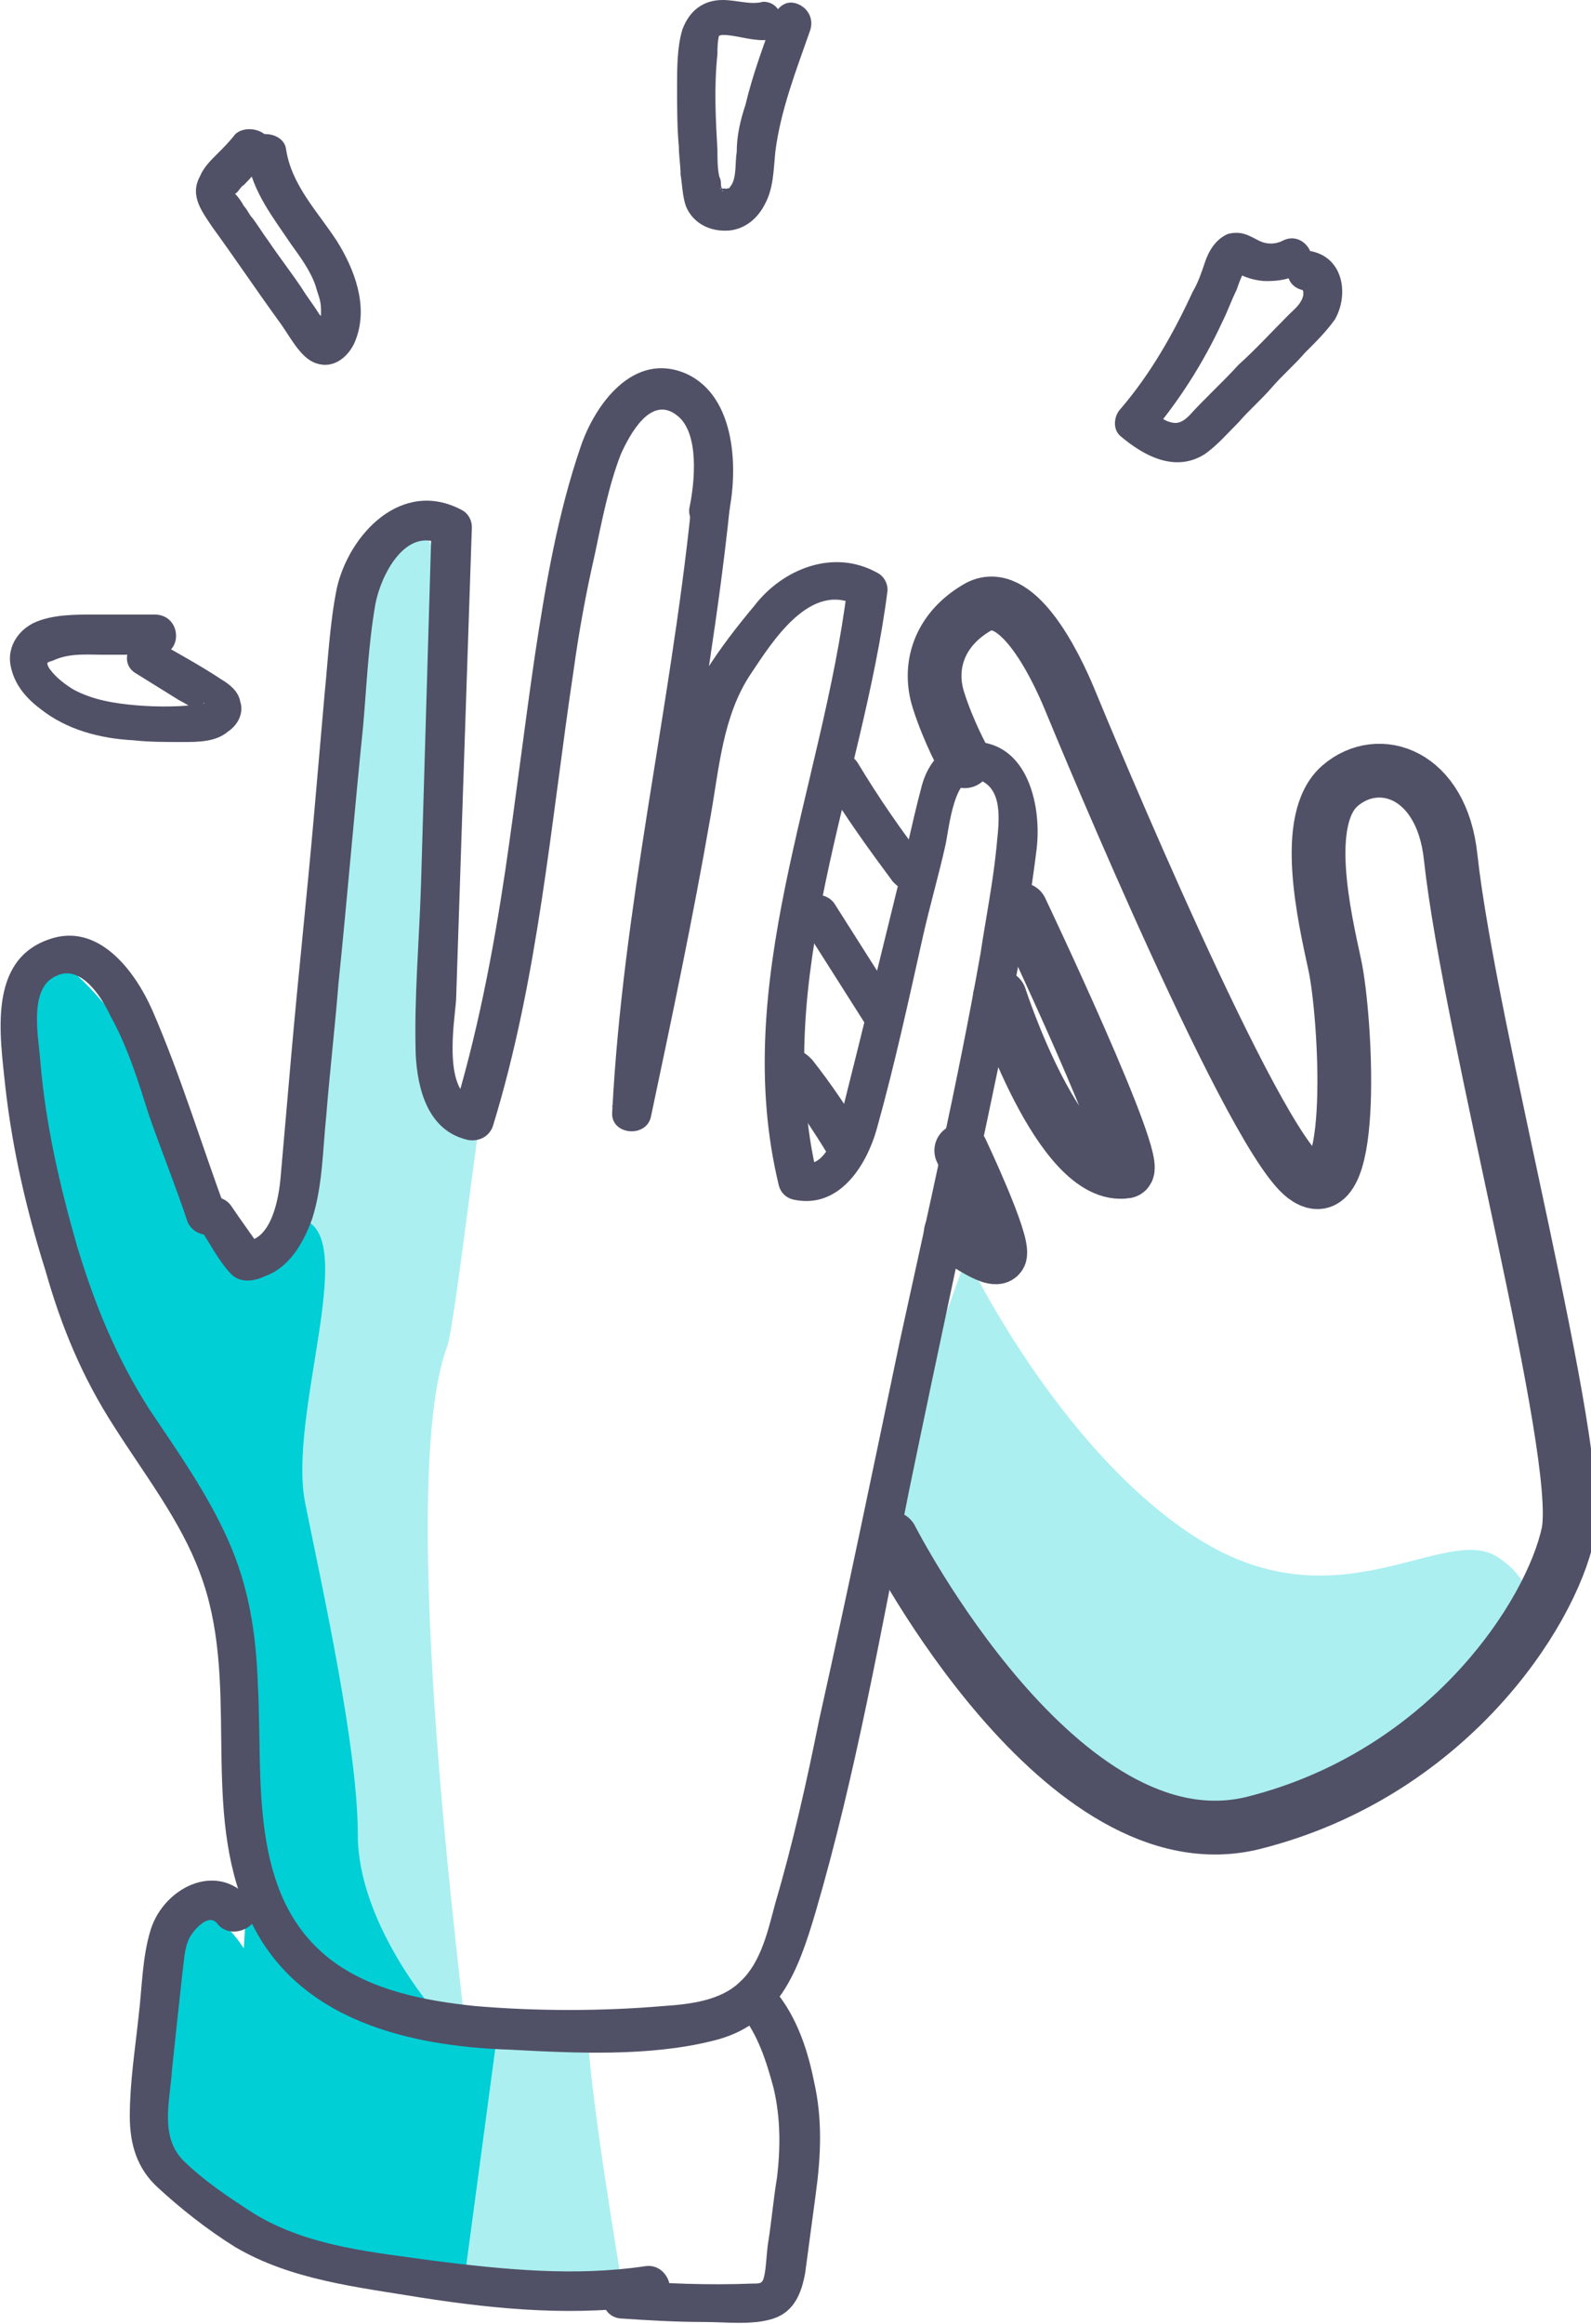
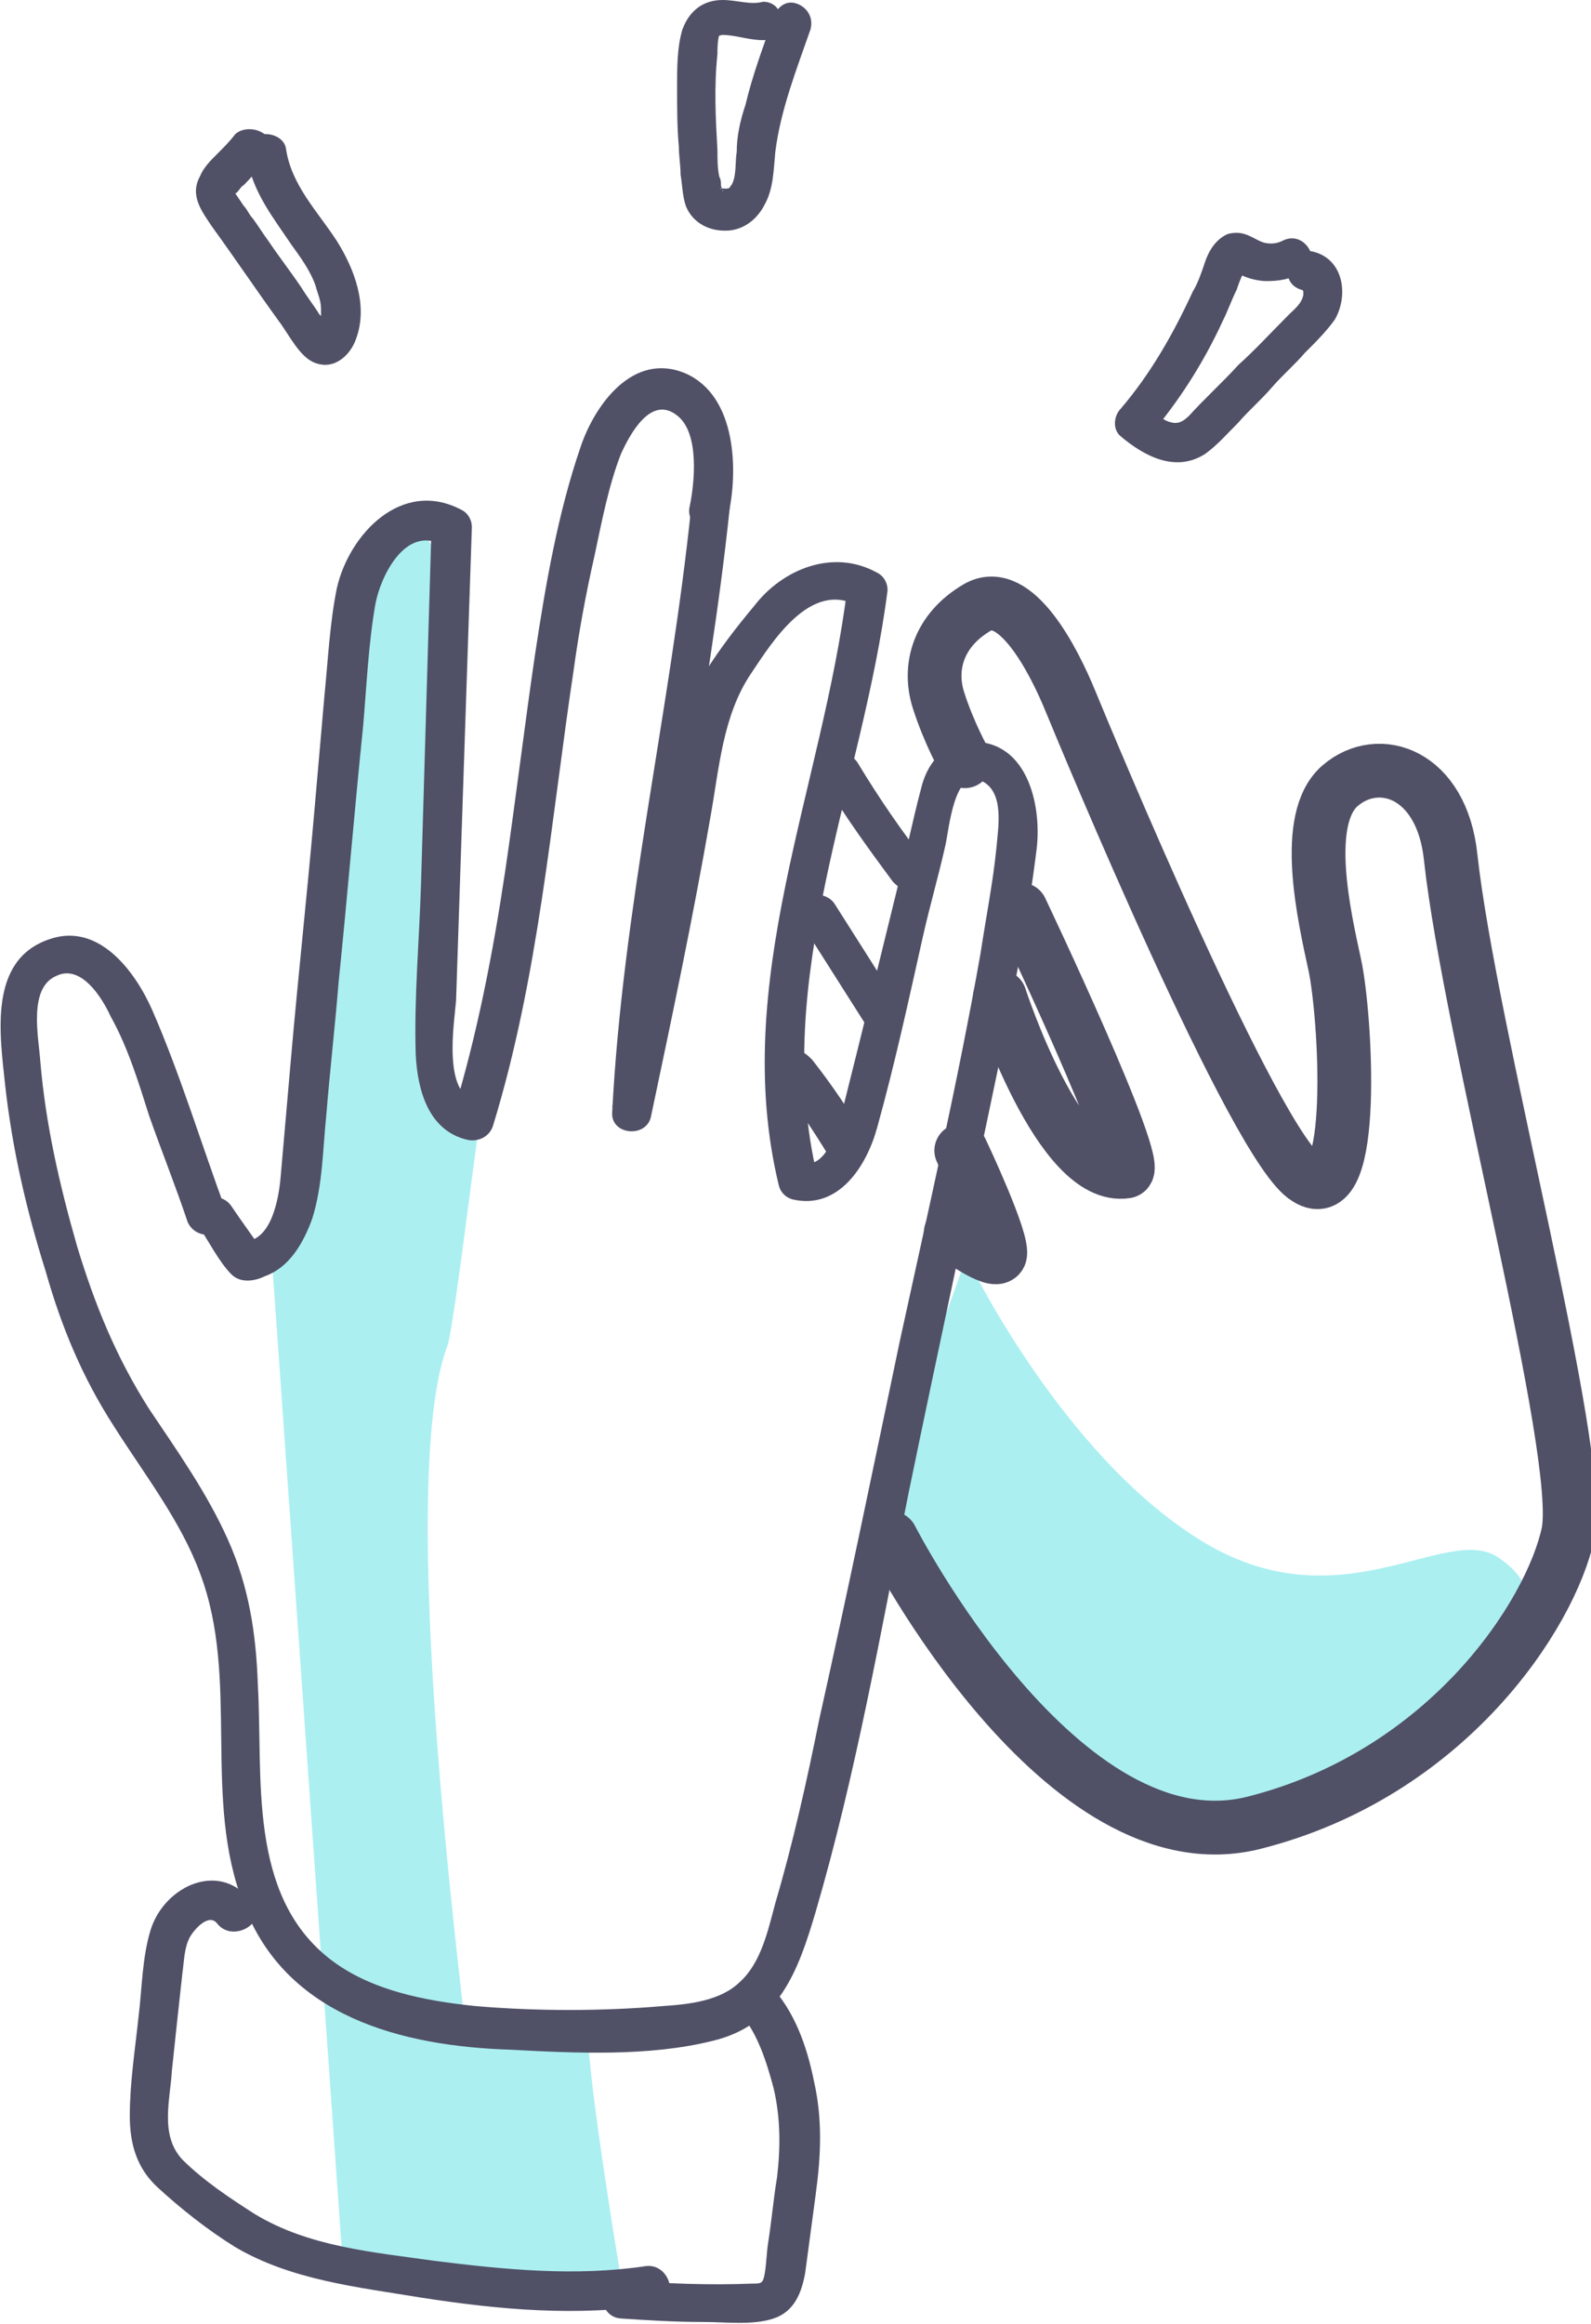
<svg xmlns="http://www.w3.org/2000/svg" width="74" height="108" viewBox="0 0 74 108" fill="none">
  <g clip-path="url(#clip0)">
    <path opacity="0.33" d="M44.954 58.422C44.954 58.422 49.279 67.51 55.806 71.567C62.333 75.624 67.228 70.755 69.675 72.378C72.123 74.001 70.491 75.624 70.491 75.624C70.491 75.624 65.678 83.332 59.885 84.306C54.174 85.361 49.115 82.115 49.115 82.115L40.875 69.701L44.954 58.422Z" fill="#00CFD6" />
    <path opacity="0.33" d="M19.01 24.422C20.724 24.422 21.05 29.939 20.887 32.049C20.724 34.159 19.5 50.387 20.561 51.199C21.54 52.01 22.763 50.387 22.6 50.387C22.437 50.387 21.132 61.747 20.805 62.559C18.358 69.05 21.621 93.393 21.621 94.204C21.621 95.015 27.332 93.393 27.332 94.204C27.332 96.8 28.964 106.375 28.964 106.375L15.91 104.752L12.646 58.502L17.542 25.233L19.01 24.422Z" fill="#00CFD6" />
-     <path d="M14.196 56.719C16.643 57.693 13.38 65.807 14.196 69.864C15.012 73.921 16.643 81.224 16.643 85.281C16.643 89.338 20.152 93.396 20.152 93.396L23.171 94.207L21.539 106.378C21.539 106.378 11.83 105.08 10.198 103.295C8.485 101.51 7.669 99.887 7.669 99.887C7.669 99.887 6.853 88.527 8.485 88.527C10.117 88.527 11.34 90.556 11.34 90.556C11.34 90.556 12.238 77.654 10.361 73.759C8.485 69.864 1.305 57.937 1.223 53.393C1.142 48.849 0.326 43.169 2.366 44.386C4.405 45.603 7.343 49.579 7.75 51.608C10.117 61.75 14.196 56.719 14.196 56.719Z" fill="#00CFD6" />
    <path d="M41.446 71.487C41.446 71.487 49.36 86.985 58.335 84.713C67.31 82.441 72.123 75.057 72.939 71.243C73.673 67.511 68.37 48.037 67.473 39.842C67.065 35.947 64.128 34.973 62.333 36.515C60.538 38.056 61.598 42.6 62.088 44.872C62.578 47.144 63.149 56.313 60.783 54.772C58.416 53.392 50.502 34.324 49.768 32.539C49.034 30.754 47.239 27.183 45.444 28.238C43.649 29.293 43.16 30.997 43.649 32.539C44.139 34.08 44.873 35.379 44.873 35.379" stroke="#505067" stroke-width="2.5" stroke-miterlimit="10" stroke-linecap="round" />
    <path d="M11.748 88.445C10.28 86.416 7.669 87.633 7.016 89.662C6.608 90.96 6.608 92.421 6.445 93.719C6.282 95.261 6.037 96.802 6.037 98.344C6.037 99.642 6.363 100.778 7.343 101.671C8.403 102.645 9.627 103.618 10.932 104.43C13.543 105.972 16.643 106.296 19.581 106.783C23.252 107.351 26.842 107.675 30.513 107.108C31.656 106.945 31.166 105.16 30.024 105.322C26.76 105.809 23.497 105.485 20.233 105.079C17.378 104.673 14.359 104.43 11.83 102.888C10.688 102.158 9.464 101.346 8.485 100.373C7.424 99.237 7.914 97.614 7.995 96.234C8.158 94.693 8.322 93.151 8.485 91.691C8.566 91.123 8.566 90.555 8.811 90.068C8.974 89.743 9.709 88.851 10.117 89.418C10.851 90.311 12.482 89.337 11.748 88.445Z" fill="#505067" />
    <path d="M10.524 56.314C9.382 53.23 8.403 49.985 7.098 46.983C6.282 45.116 4.569 42.844 2.284 43.656C-0.571 44.63 -0 48.119 0.244 50.472C0.571 53.393 1.224 56.233 2.121 59.073C2.855 61.669 3.834 64.022 5.303 66.294C6.69 68.485 8.403 70.676 9.301 73.11C11.177 78.06 9.382 83.578 11.34 88.527C13.299 93.72 18.683 95.1 23.742 95.262C26.761 95.424 30.187 95.587 33.124 94.856C36.225 94.126 37.122 91.611 37.938 88.852C39.815 82.442 40.957 75.869 42.262 69.378C43.649 62.643 45.118 55.908 46.505 49.255C47.157 46.009 47.81 42.763 48.218 39.436C48.463 37.327 47.728 34.243 44.955 34.487C43.731 34.649 43.078 35.623 42.833 36.678C42.425 38.219 42.099 39.842 41.691 41.465C40.875 44.792 40.059 48.119 39.243 51.364C39.08 52.095 38.509 54.367 37.367 54.042C37.612 54.285 37.775 54.448 38.02 54.691C35.817 45.522 40.141 36.434 41.283 27.427C41.283 27.103 41.12 26.778 40.794 26.616C38.754 25.48 36.388 26.454 35.082 28.158C34.267 29.131 33.451 30.186 32.798 31.241C32.145 32.458 31.901 33.757 31.656 35.136C30.677 40.572 29.616 46.009 28.474 51.445C29.045 51.527 29.698 51.608 30.269 51.689C30.758 42.276 32.961 33.026 33.94 23.614C34.103 22.478 32.227 22.478 32.145 23.614C31.166 33.026 28.963 42.195 28.474 51.689C28.392 52.744 30.024 52.906 30.269 51.932C31.248 47.307 32.227 42.682 33.043 37.976C33.451 35.704 33.614 33.27 34.919 31.322C35.898 29.862 37.693 26.941 39.896 28.158C39.733 27.914 39.57 27.671 39.407 27.346C38.264 36.596 33.94 45.684 36.225 55.097C36.306 55.421 36.551 55.665 36.877 55.746C38.999 56.233 40.304 54.204 40.794 52.419C41.609 49.498 42.262 46.496 42.915 43.575C43.241 42.114 43.649 40.735 43.975 39.274C44.139 38.544 44.383 35.704 45.607 36.272C46.749 36.759 46.423 38.463 46.342 39.436C46.178 41.059 45.852 42.682 45.607 44.305C44.547 50.309 43.16 56.314 41.854 62.318C40.63 68.161 39.407 74.084 38.101 79.926C37.53 82.766 36.877 85.687 36.062 88.446C35.735 89.663 35.409 91.205 34.43 92.097C33.532 92.99 32.064 93.152 30.84 93.234C27.984 93.477 24.965 93.477 22.11 93.234C19.744 92.99 17.215 92.503 15.338 91.043C11.504 88.04 12.238 82.604 11.993 78.303C11.912 75.95 11.585 73.76 10.606 71.569C9.627 69.378 8.24 67.43 6.935 65.483C5.385 63.049 4.405 60.614 3.59 57.937C2.774 55.097 2.121 52.257 1.876 49.336C1.795 48.2 1.305 45.928 2.611 45.36C3.753 44.792 4.732 46.334 5.14 47.226C5.956 48.687 6.445 50.309 6.935 51.851C7.506 53.474 8.158 55.097 8.73 56.801C9.219 57.856 10.932 57.369 10.524 56.314Z" fill="#505067" />
    <path d="M33.859 24.016C34.348 21.906 34.267 18.417 31.901 17.362C29.453 16.308 27.658 18.823 27.005 20.77C25.945 23.854 25.374 27.181 24.884 30.426C24.395 33.753 23.987 37.161 23.497 40.488C22.926 44.302 22.192 48.115 21.049 51.848C21.457 51.604 21.784 51.442 22.192 51.199C20.56 50.874 21.131 47.547 21.213 46.492C21.294 44.058 21.376 41.543 21.457 39.108C21.621 34.24 21.784 29.372 21.947 24.503C21.947 24.178 21.784 23.854 21.457 23.692C18.683 22.231 16.236 24.828 15.665 27.343C15.338 28.966 15.257 30.67 15.094 32.293C14.93 34.159 14.767 36.025 14.604 37.891C14.278 41.624 13.87 45.356 13.543 49.089C13.38 50.955 13.217 52.822 13.054 54.688C12.972 55.661 12.646 57.609 11.422 57.69C11.667 57.852 11.912 58.015 12.238 58.177C11.748 57.447 11.259 56.797 10.769 56.067C10.117 55.093 8.485 55.986 9.219 56.96C9.709 57.69 10.198 58.664 10.769 59.232C11.177 59.637 11.83 59.556 12.32 59.313C13.462 58.907 14.114 57.771 14.523 56.635C15.012 55.093 15.012 53.389 15.175 51.848C15.338 49.819 15.583 47.71 15.746 45.681C16.154 41.705 16.481 37.729 16.889 33.753C17.052 31.887 17.133 29.939 17.46 28.073C17.704 26.775 18.847 24.422 20.56 25.314C20.397 25.071 20.234 24.828 20.07 24.503C19.907 30.021 19.744 35.538 19.581 41.137C19.499 43.734 19.255 46.411 19.336 49.008C19.418 50.631 19.907 52.578 21.784 52.984C22.273 53.065 22.763 52.822 22.926 52.335C25.047 45.438 25.618 38.216 26.679 31.157C26.924 29.372 27.25 27.586 27.658 25.801C27.984 24.259 28.311 22.555 28.882 21.095C29.29 20.202 30.269 18.336 31.493 19.31C32.553 20.121 32.309 22.474 32.064 23.61C31.901 24.665 33.614 25.152 33.859 24.016Z" fill="#505067" />
    <path d="M34.43 93.555C35.246 94.529 35.654 95.827 35.98 97.044C36.306 98.424 36.306 99.803 36.143 101.183C35.98 102.156 35.899 103.13 35.735 104.185C35.654 104.672 35.654 105.159 35.572 105.645C35.491 106.132 35.409 106.132 35.001 106.132C32.961 106.213 30.922 106.132 28.882 105.97C27.74 105.889 27.74 107.674 28.882 107.755C30.106 107.836 31.411 107.917 32.717 107.917C33.777 107.917 35.001 108.08 35.98 107.755C36.959 107.431 37.286 106.538 37.449 105.645C37.612 104.428 37.775 103.211 37.938 101.994C38.183 100.209 38.265 98.505 37.857 96.72C37.53 95.097 36.959 93.474 35.817 92.257C34.919 91.365 33.614 92.663 34.43 93.555Z" fill="#505067" />
-     <path d="M7.261 28.562C6.282 28.562 5.303 28.562 4.323 28.562C3.508 28.562 2.529 28.562 1.713 28.887C0.897 29.212 0.326 30.023 0.489 30.916C0.652 31.808 1.223 32.457 1.876 32.944C3.1 33.918 4.65 34.324 6.2 34.405C6.934 34.486 7.669 34.486 8.484 34.486C9.219 34.486 10.035 34.486 10.606 33.999C11.095 33.674 11.34 33.106 11.177 32.62C11.095 32.133 10.687 31.808 10.279 31.565C9.3 30.916 8.24 30.348 7.261 29.78C6.282 29.131 5.303 30.753 6.363 31.321C7.016 31.727 7.669 32.133 8.321 32.538C8.648 32.701 8.892 32.863 9.219 33.106L9.463 33.269C9.463 33.188 9.463 33.106 9.463 33.025C9.382 32.863 9.382 32.782 9.463 32.701C9.463 32.62 9.545 32.701 9.463 32.701C8.566 32.863 7.342 32.863 6.363 32.782C5.384 32.701 4.323 32.538 3.426 32.052C3.018 31.808 2.61 31.484 2.365 31.159C2.284 31.078 2.202 30.916 2.202 30.834C2.202 30.753 2.365 30.753 2.529 30.672C3.263 30.348 4.079 30.429 4.731 30.429C5.629 30.429 6.445 30.429 7.342 30.429C8.484 30.429 8.484 28.644 7.261 28.562Z" fill="#505067" />
-     <path d="M10.933 6.247C10.688 6.572 10.362 6.896 10.117 7.14C9.791 7.464 9.464 7.789 9.301 8.195C8.812 9.087 9.383 9.818 9.872 10.548C10.933 12.008 11.912 13.469 12.973 14.93C13.462 15.579 13.952 16.634 14.686 16.877C15.584 17.201 16.318 16.471 16.563 15.741C17.134 14.199 16.481 12.495 15.665 11.197C14.768 9.818 13.544 8.6 13.299 6.896C13.217 6.41 12.646 6.166 12.157 6.247C11.667 6.41 11.423 6.896 11.504 7.383C11.749 8.925 12.728 10.142 13.544 11.359C13.952 11.927 14.441 12.576 14.686 13.307C14.768 13.631 14.931 13.956 14.931 14.361C14.931 14.524 14.931 14.605 14.931 14.767C14.931 14.848 14.768 15.173 14.768 15.173C14.849 15.335 15.012 15.335 15.339 15.173C15.257 15.092 15.257 15.092 15.176 15.011C15.094 14.848 14.931 14.686 14.849 14.605C14.604 14.199 14.278 13.793 14.033 13.388C13.544 12.658 12.973 11.927 12.483 11.197C12.239 10.872 11.994 10.467 11.749 10.142C11.586 9.98 11.504 9.736 11.341 9.574C11.259 9.412 11.096 9.168 10.933 9.006C10.851 8.844 10.851 8.844 10.851 9.006C10.851 9.168 10.851 9.168 10.933 9.006C11.096 8.925 11.178 8.682 11.341 8.6C11.667 8.276 11.994 7.87 12.32 7.546C12.646 7.14 12.646 6.653 12.32 6.247C11.912 5.923 11.259 5.923 10.933 6.247Z" fill="#505067" />
+     <path d="M10.933 6.247C10.688 6.572 10.362 6.896 10.117 7.14C9.791 7.464 9.464 7.789 9.301 8.195C8.812 9.087 9.383 9.818 9.872 10.548C10.933 12.008 11.912 13.469 12.973 14.93C13.462 15.579 13.952 16.634 14.686 16.877C15.584 17.201 16.318 16.471 16.563 15.741C17.134 14.199 16.481 12.495 15.665 11.197C14.768 9.818 13.544 8.6 13.299 6.896C13.217 6.41 12.646 6.166 12.157 6.247C11.667 6.41 11.423 6.896 11.504 7.383C11.749 8.925 12.728 10.142 13.544 11.359C13.952 11.927 14.441 12.576 14.686 13.307C14.768 13.631 14.931 13.956 14.931 14.361C14.931 14.524 14.931 14.605 14.931 14.767C14.931 14.848 14.768 15.173 14.768 15.173C14.849 15.335 15.012 15.335 15.339 15.173C15.257 15.092 15.257 15.092 15.176 15.011C15.094 14.848 14.931 14.686 14.849 14.605C14.604 14.199 14.278 13.793 14.033 13.388C13.544 12.658 12.973 11.927 12.483 11.197C12.239 10.872 11.994 10.467 11.749 10.142C11.586 9.98 11.504 9.736 11.341 9.574C10.851 8.844 10.851 8.844 10.851 9.006C10.851 9.168 10.851 9.168 10.933 9.006C11.096 8.925 11.178 8.682 11.341 8.6C11.667 8.276 11.994 7.87 12.32 7.546C12.646 7.14 12.646 6.653 12.32 6.247C11.912 5.923 11.259 5.923 10.933 6.247Z" fill="#505067" />
    <path d="M35.98 0.811C35.49 2.191 35.001 3.489 34.674 4.869C34.429 5.599 34.266 6.329 34.266 7.059C34.185 7.546 34.266 8.195 34.021 8.601C33.94 8.682 33.94 8.763 33.858 8.763C33.94 8.682 33.695 8.844 33.777 8.763C33.695 8.763 33.695 8.763 33.614 8.763H33.532C33.532 8.844 33.45 8.682 33.532 8.763L33.614 8.844C33.695 8.844 33.532 8.926 33.614 8.844C33.614 8.844 33.532 8.682 33.532 8.601C33.532 8.439 33.532 8.358 33.45 8.195C33.369 7.79 33.369 7.384 33.369 6.978C33.287 5.518 33.206 4.057 33.369 2.515C33.369 2.272 33.369 1.947 33.45 1.623C33.45 1.704 33.532 1.623 33.45 1.623C33.369 1.704 33.532 1.623 33.614 1.623C34.185 1.623 34.837 1.866 35.49 1.866C36.632 1.866 36.632 0.081 35.49 0.081C34.919 0.243 34.266 0 33.614 0C32.716 0 32.063 0.487 31.737 1.379C31.492 2.191 31.492 3.165 31.492 4.057C31.492 4.95 31.492 5.923 31.574 6.816C31.574 7.222 31.655 7.708 31.655 8.114C31.737 8.601 31.737 9.088 31.9 9.575C32.227 10.386 33.042 10.792 33.94 10.711C34.674 10.63 35.245 10.143 35.572 9.494C35.98 8.763 35.98 7.871 36.061 7.059C36.306 5.112 37.04 3.246 37.693 1.379C37.856 0.811 37.53 0.325 37.04 0.162C36.551 0 36.143 0.325 35.98 0.811Z" fill="#505067" />
    <path d="M59.64 11.197C59.313 11.36 58.905 11.36 58.579 11.197C58.09 10.954 57.763 10.711 57.111 10.873C56.539 11.116 56.213 11.684 56.05 12.171C55.887 12.658 55.724 13.145 55.479 13.55C54.581 15.498 53.521 17.364 52.134 18.987C51.807 19.312 51.726 19.961 52.134 20.285C53.194 21.178 54.663 21.989 56.05 21.097C56.621 20.691 57.111 20.123 57.6 19.636C58.09 19.068 58.661 18.581 59.15 18.013C59.64 17.445 60.211 16.959 60.7 16.39C61.19 15.904 61.679 15.417 62.087 14.849C62.74 13.713 62.495 12.009 61.027 11.684C59.885 11.441 59.395 13.145 60.537 13.469C60.782 13.55 60.619 13.469 60.619 13.469C60.537 13.388 60.619 13.55 60.619 13.55C60.619 13.469 60.619 13.713 60.619 13.713C60.537 14.118 60.211 14.362 59.966 14.605C59.15 15.417 58.416 16.228 57.6 16.959C56.866 17.77 56.05 18.5 55.316 19.312C55.071 19.555 54.826 19.717 54.5 19.636C54.092 19.555 53.765 19.23 53.439 18.987C53.439 19.393 53.439 19.88 53.439 20.285C54.826 18.663 55.968 16.877 56.866 14.93C57.111 14.443 57.274 13.956 57.518 13.469C57.6 13.226 57.682 12.983 57.845 12.658L57.926 12.496C58.008 12.333 57.926 12.333 57.682 12.496C57.355 12.496 57.274 12.496 57.437 12.577C57.763 12.901 58.498 13.064 58.905 13.064C59.477 13.064 60.048 12.983 60.537 12.658C61.598 12.252 60.7 10.629 59.64 11.197Z" fill="#505067" />
    <path d="M46.505 46.331C46.505 46.331 49.279 54.932 52.379 54.445C53.195 54.282 47.484 42.273 47.484 42.273" stroke="#505067" stroke-width="2.5" stroke-miterlimit="10" stroke-linecap="round" />
    <path d="M44.71 53.473C44.71 53.473 46.75 57.773 46.505 58.341C46.26 58.828 44.221 57.286 44.221 57.286" stroke="#505067" stroke-width="2.5" stroke-miterlimit="10" stroke-linecap="round" />
    <path d="M41.772 46.658C40.793 45.116 39.814 43.574 38.835 42.033C38.59 41.627 38.019 41.465 37.611 41.708C37.203 41.952 37.04 42.52 37.285 42.925C38.264 44.467 39.243 46.009 40.222 47.55C40.467 47.956 41.038 48.118 41.446 47.875C41.854 47.632 42.099 47.063 41.772 46.658Z" fill="#505067" />
    <path d="M43.078 40.084C41.935 38.623 40.875 37.081 39.896 35.459C39.651 35.053 39.08 34.891 38.672 35.134C38.264 35.377 38.101 35.945 38.346 36.351C39.325 37.974 40.385 39.434 41.527 40.976C41.691 41.138 41.854 41.301 42.099 41.382C42.343 41.463 42.588 41.382 42.833 41.301C43.159 41.138 43.404 40.489 43.078 40.084Z" fill="#505067" />
    <path d="M40.222 52.822C39.488 51.605 38.672 50.388 37.775 49.252C37.612 49.09 37.448 48.927 37.204 48.846C36.959 48.765 36.714 48.846 36.469 48.927C36.306 49.09 36.061 49.252 36.061 49.495C35.98 49.739 35.98 49.982 36.143 50.225C37.041 51.361 37.856 52.579 38.591 53.796C38.835 54.202 39.407 54.364 39.814 54.12C40.304 53.796 40.549 53.228 40.222 52.822Z" fill="#505067" />
  </g>
  <defs>
    <clipPath id="clip0">
      <rect width="74" height="108" fill="white" />
    </clipPath>
  </defs>
</svg>